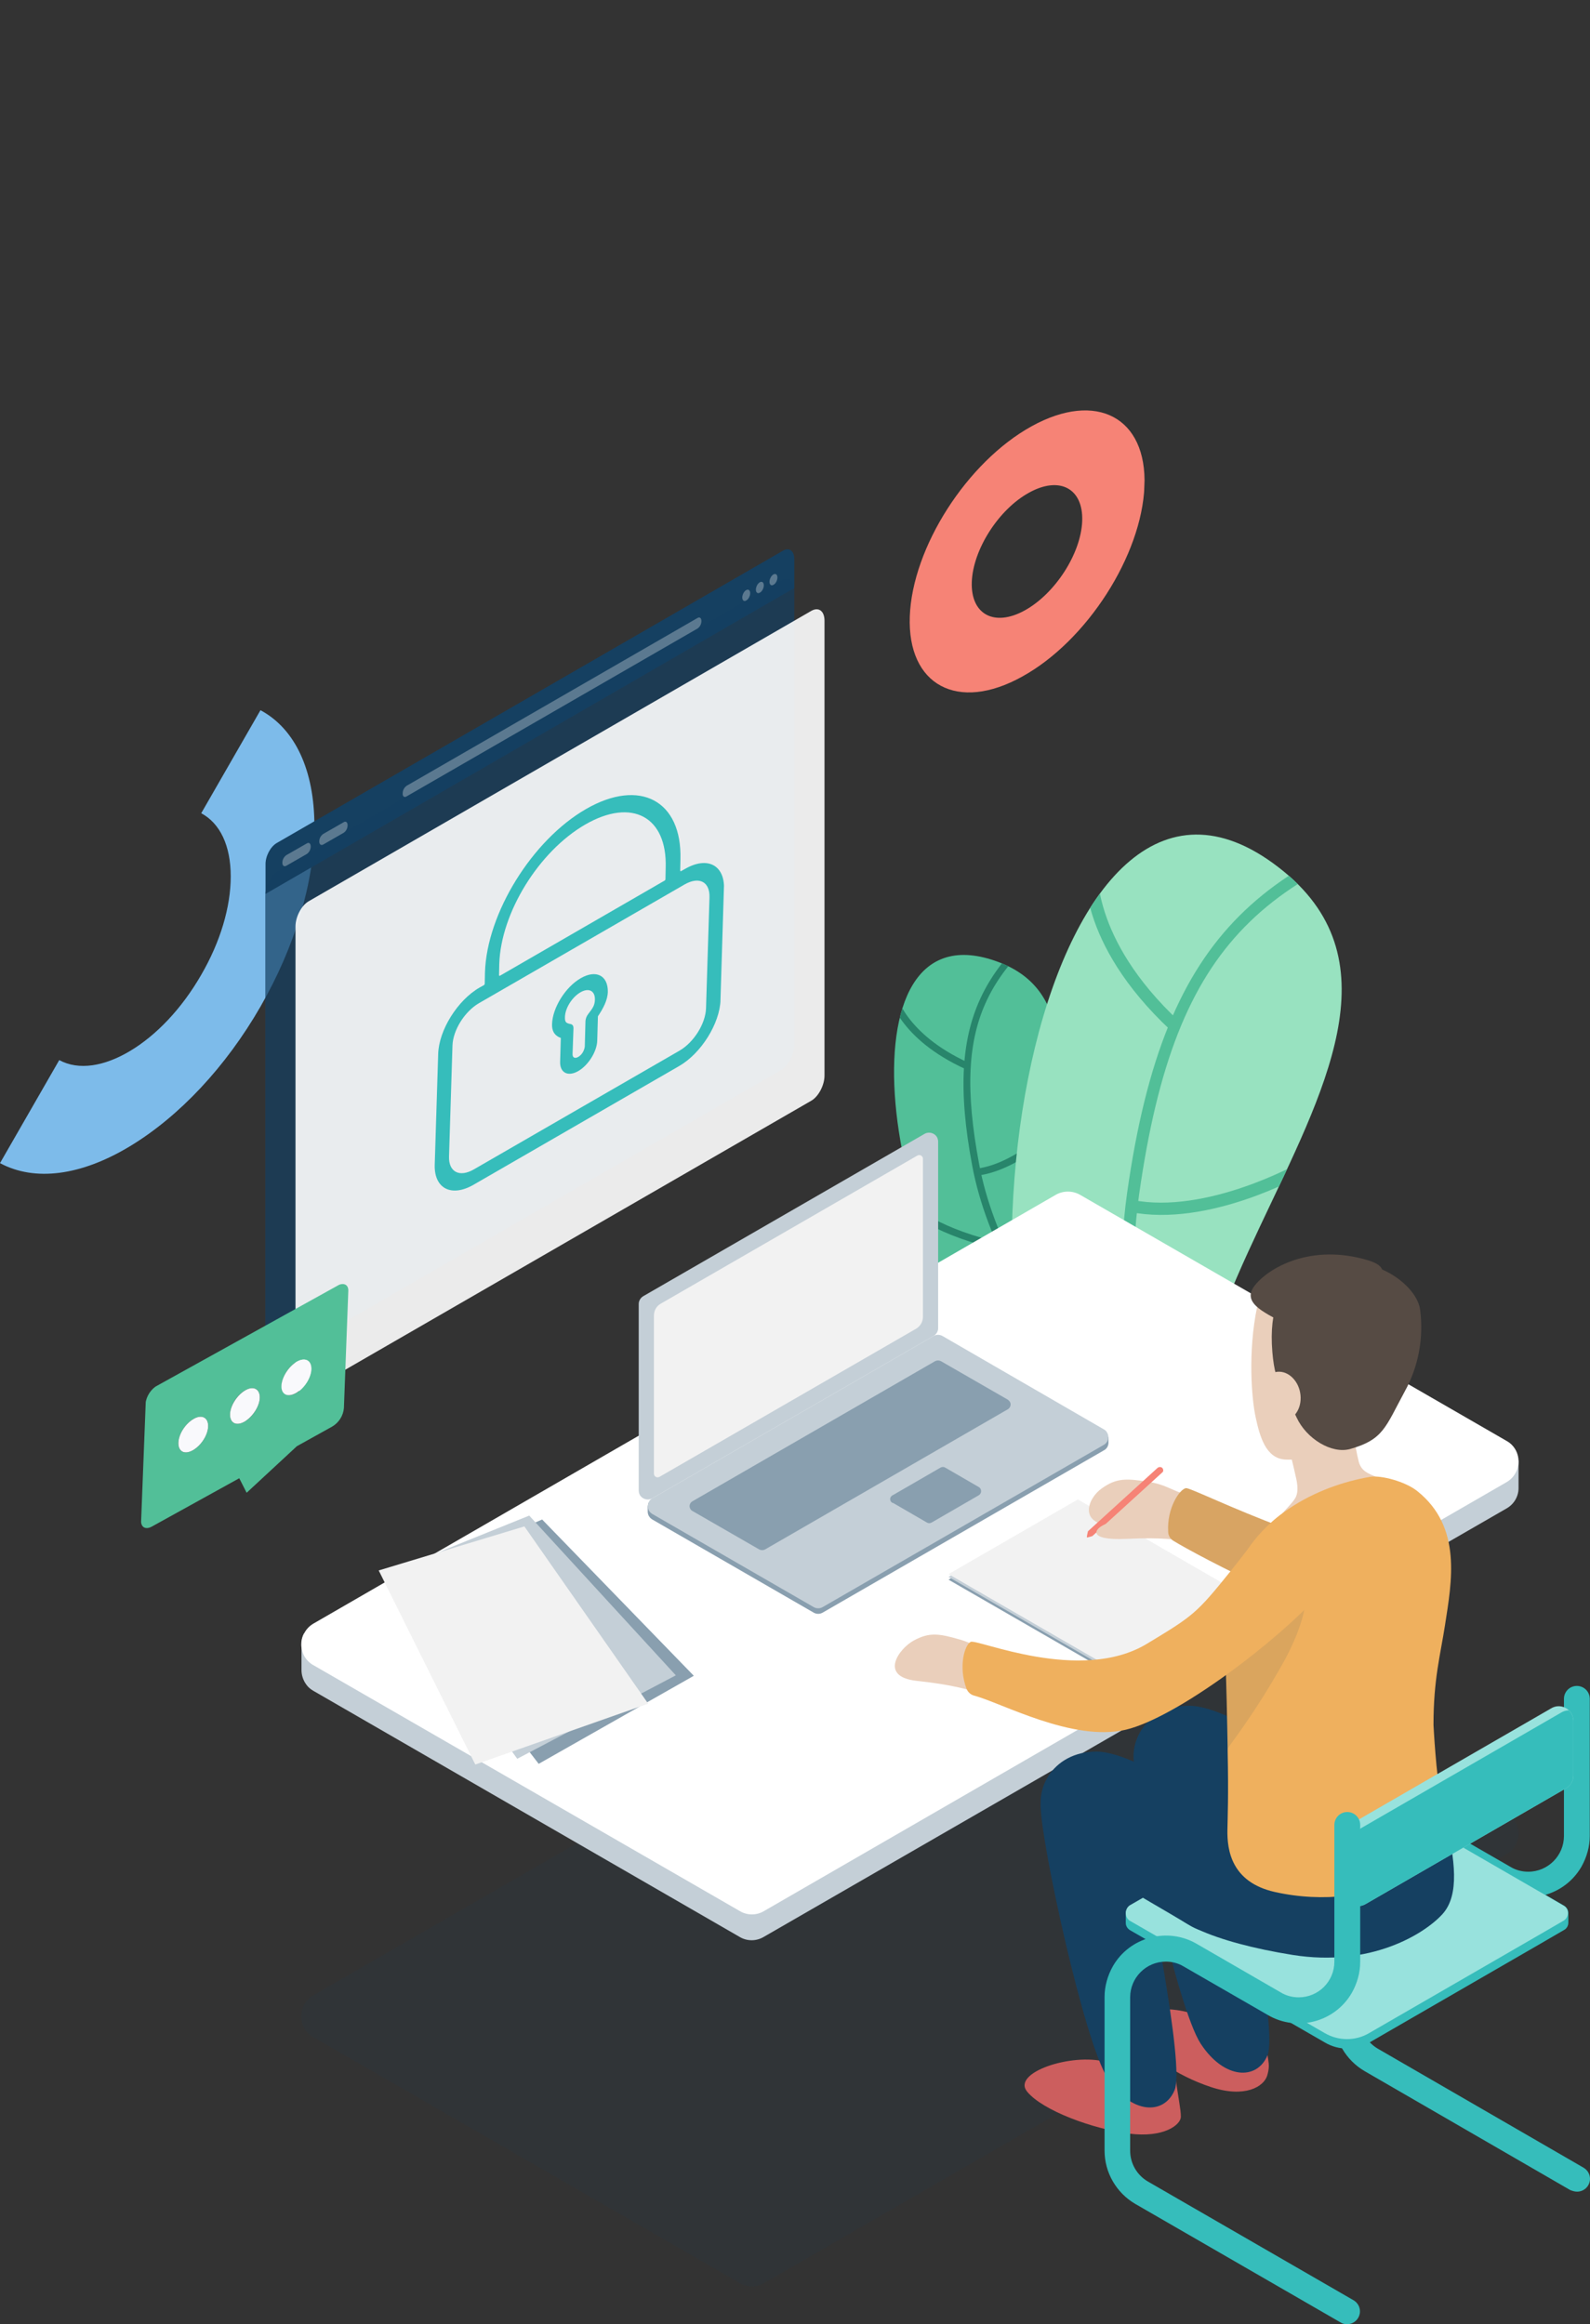
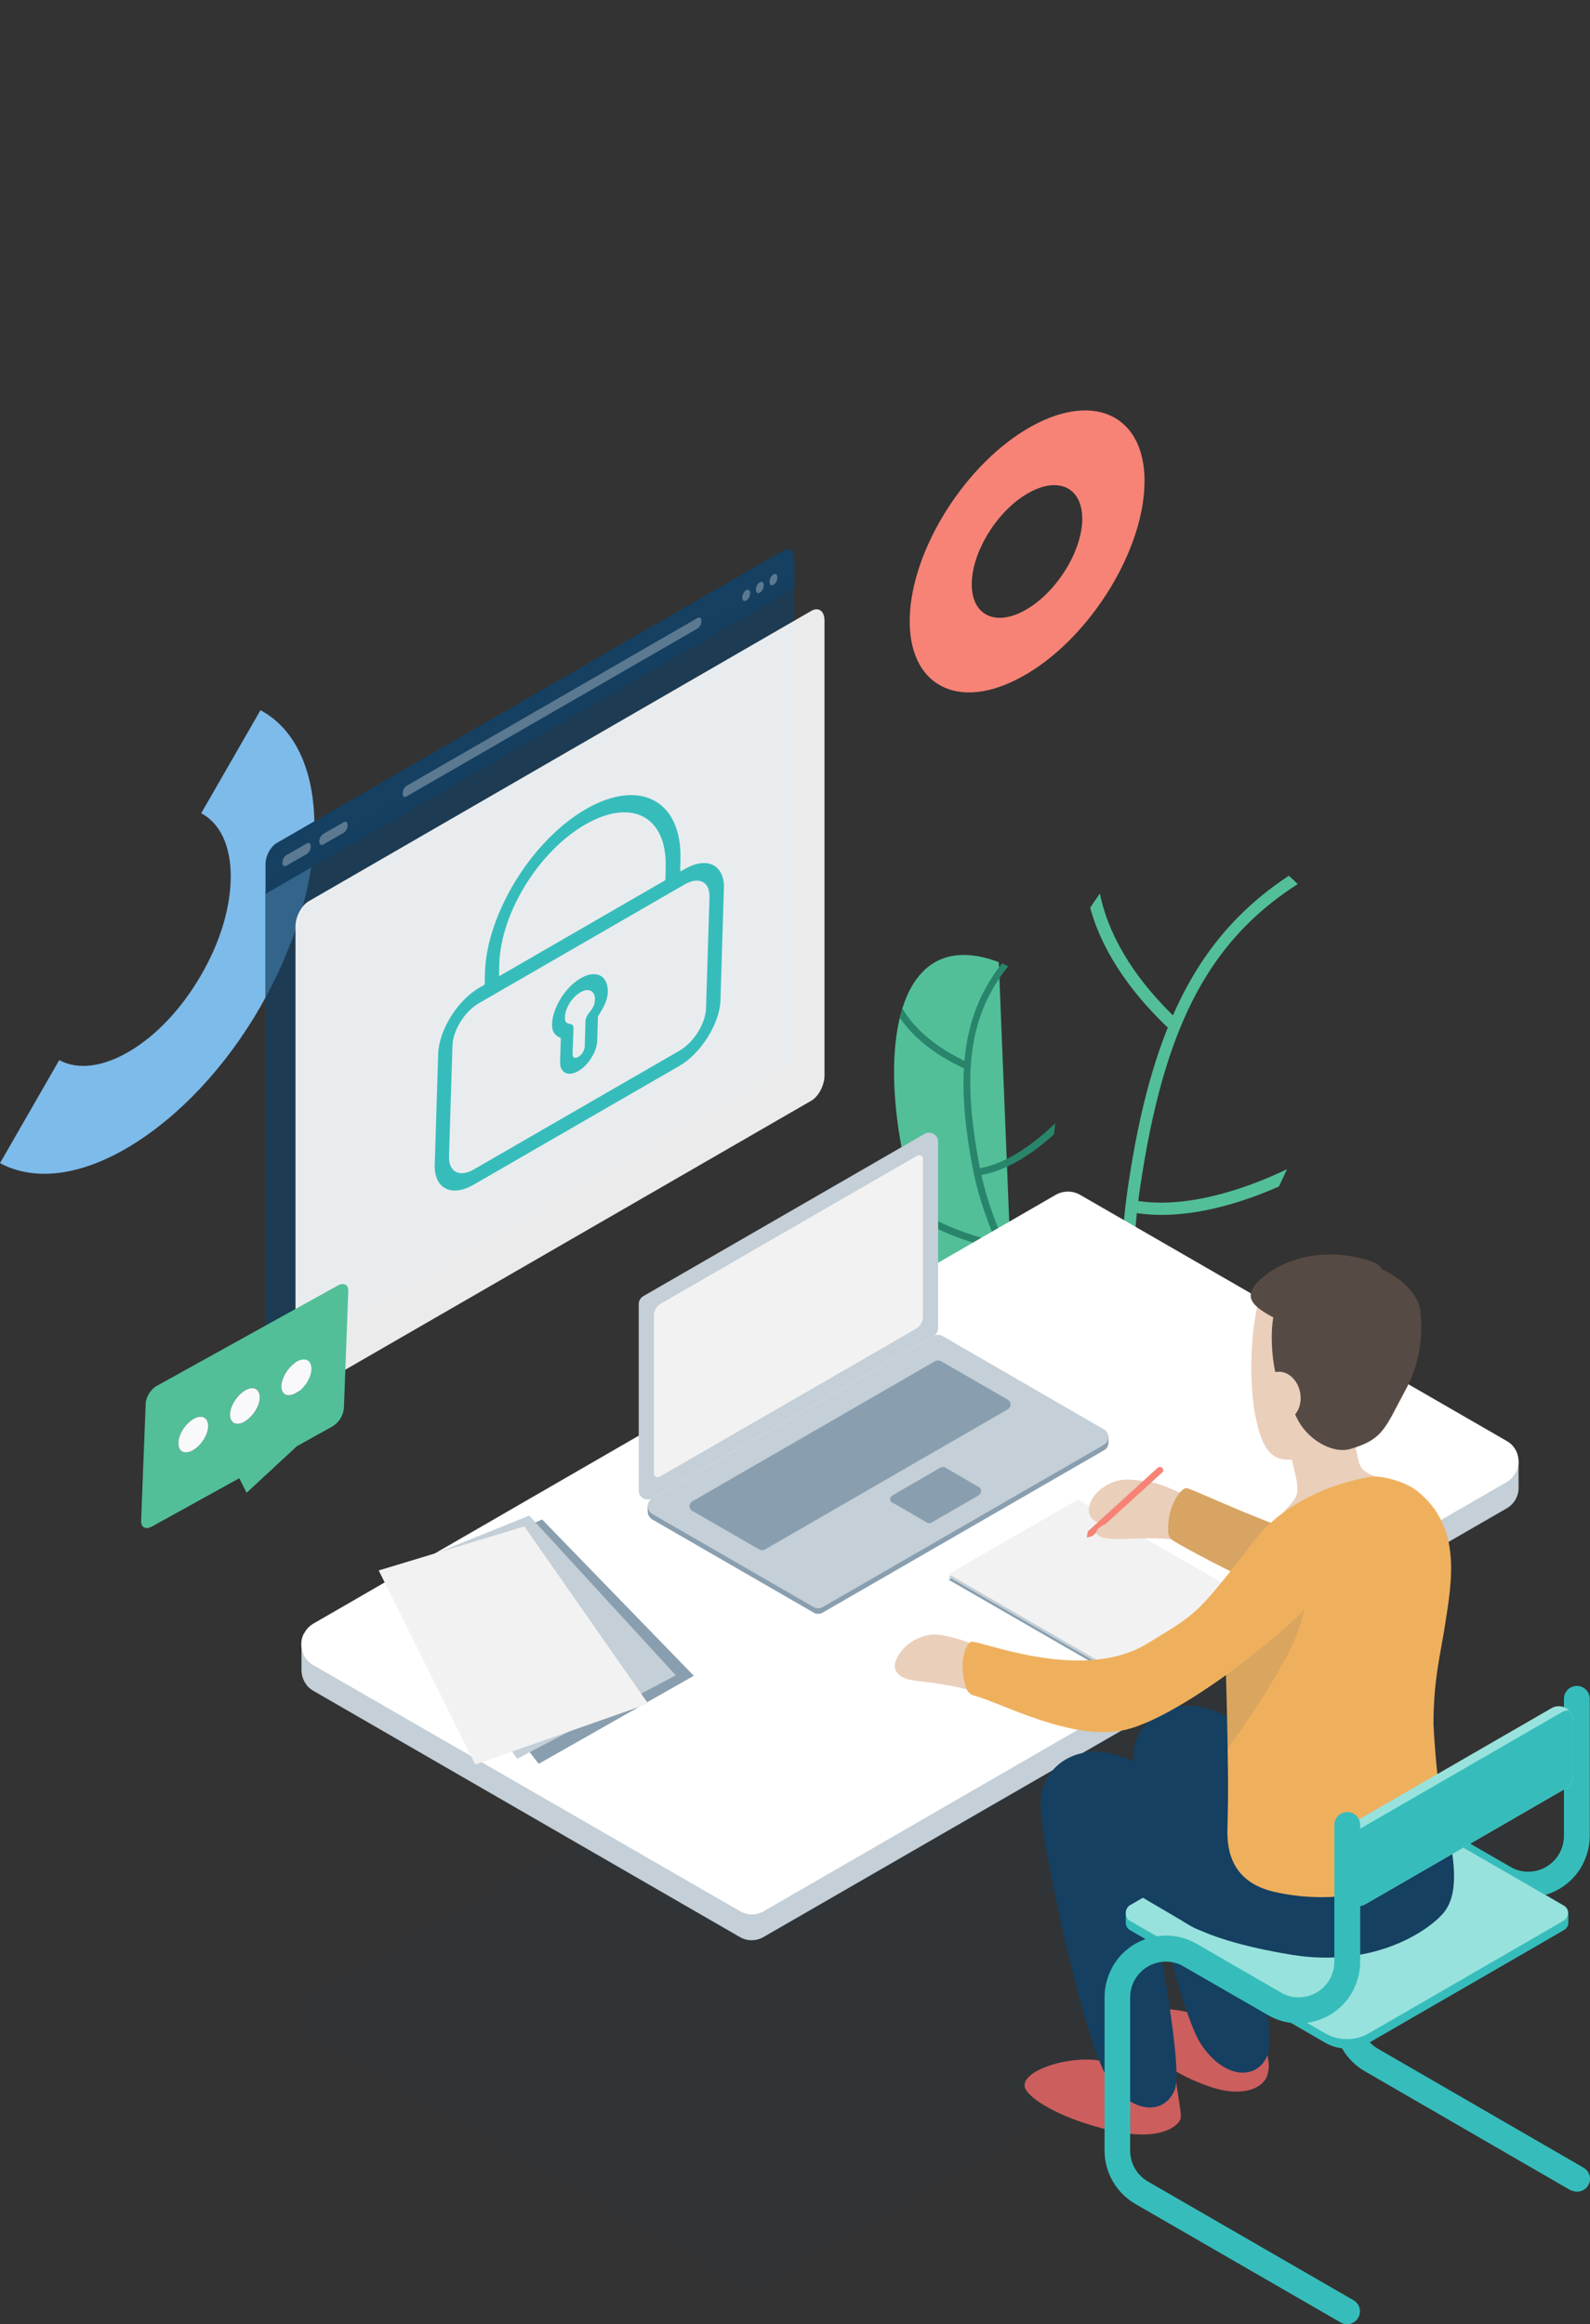
<svg xmlns="http://www.w3.org/2000/svg" xmlns:xlink="http://www.w3.org/1999/xlink" version="1.1" id="Lager_1" x="0px" y="0px" viewBox="0 0 689.8 1008.3" style="enable-background:new 0 0 689.8 1008.3;" xml:space="preserve">
  <rect x="0" y="0" width="689.8" height="1008.3" fill="#333333" stroke="none" />
  <style type="text/css">
	.st0{clip-path:url(#SVGID_2_);}
	.st1{fill:#F68376;}
	.st2{clip-path:url(#SVGID_4_);}
	.st3{fill:#7DBBEA;}
	.st4{fill:#52BF98;}
	.st5{clip-path:url(#SVGID_6_);}
	.st6{fill:#28856B;}
	.st7{fill:#98E2C0;}
	.st8{clip-path:url(#SVGID_8_);}
	.st9{fill:#72D7E4;}
	.st10{opacity:0.1;fill:#154061;enable-background:new    ;}
	.st11{fill:#C4CFD7;}
	.st12{fill:#FFFFFF;}
	.st13{fill:#899FAF;}
	.st14{fill:#F2F2F2;}
	.st15{fill:#36BDBB;}
	.st16{fill:#CC5E5E;}
	.st17{fill:#154061;}
	.st18{fill:#98E2DD;}
	.st19{fill:#EACFBB;}
	.st20{fill:#564B44;}
	.st21{fill:#D8A463;}
	.st22{fill:#EFB05E;}
	.st23{fill:#5B7990;}
	.st24{opacity:0.7;fill:#154061;enable-background:new    ;}
	.st25{opacity:0.9;fill:#FFFFFF;enable-background:new    ;}
	.st26{clip-path:url(#SVGID_10_);}
	.st27{clip-path:url(#SVGID_12_);}
	.st28{fill:#F9F9FC;}
</style>
  <title>information-security</title>
  <g>
    <g id="Lager_2_1_">
      <g id="Done">
        <g>
          <g id="Fill-143">
            <g>
              <g>
                <defs>
                  <polygon id="SVGID_1_" points="392.6,321.7 396.7,213.1 498.5,156.7 494.4,265.3         " />
                </defs>
                <clipPath id="SVGID_2_">
                  <use xlink:href="#SVGID_1_" style="overflow:visible;" />
                </clipPath>
                <g class="st0">
                  <path class="st1" d="M444.6,264.8c-13.2,7.3-23.5,1.8-23-12.3c0.5-14.1,11.7-31.6,24.9-38.8c13.2-7.3,23.5-1.8,23,12.3          S457.8,257.5,444.6,264.8 M447.6,184.9c-28.1,15.5-51.8,52.6-52.9,82.5s20.8,41.7,48.8,26.1c28.1-15.5,51.8-52.6,53-82.5          S475.7,169.4,447.6,184.9" />
                </g>
              </g>
            </g>
          </g>
          <g id="Fill-137">
            <g>
              <g>
                <defs>
                  <polygon id="SVGID_3_" points="0,531.2 0,376 136.4,294 136.5,449.2         " />
                </defs>
                <clipPath id="SVGID_4_">
                  <use xlink:href="#SVGID_3_" style="overflow:visible;" />
                </clipPath>
                <g class="st2">
                  <path class="st3" d="M113,308.1l-25.7,44.7c8.2,4.4,12.8,14.1,12.8,27.4s-4.5,28.4-12.8,42.7c-8.5,14.8-19.6,26.3-30.8,33          s-22.3,8.6-30.8,4L0,504.6c15.1,8.1,35.2,5.5,56.5-7.4s41.5-34.4,56.5-60.5s23.4-54.1,23.4-78.3S128.1,316.2,113,308.1" />
                </g>
              </g>
            </g>
          </g>
          <g>
            <g>
              <g>
-                 <path class="st4" d="M440.5,595.9c-57.1-47.4-79.2-205.7-7.2-178.5c66.7,25.2-25.9,145.3,59,174.9L440.5,595.9z" />
+                 <path class="st4" d="M440.5,595.9c-57.1-47.4-79.2-205.7-7.2-178.5L440.5,595.9z" />
                <g>
                  <defs>
                    <path id="SVGID_5_" d="M440.5,595.9c-57.1-47.4-79.2-205.7-7.2-178.5c66.7,25.2-25.9,145.3,59,174.9L440.5,595.9z" />
                  </defs>
                  <clipPath id="SVGID_6_">
                    <use xlink:href="#SVGID_5_" style="overflow:visible;" />
                  </clipPath>
                  <g class="st5">
                    <g>
                      <path class="st6" d="M498.4,628.2c-0.6-0.6-64.2-56.4-76.6-122.4c-12.5-66.4,5.9-90.8,54.8-123.6l1.7,2.5            c-49.9,33.4-65.5,56.6-53.5,120.4c12.2,65,75,120.1,75.6,120.7L498.4,628.2z" />
                      <path class="st6" d="M419.1,463.9c-29.4-13.3-33.3-31.7-33.5-32.5l3-0.6c0,0.2,3.9,17.7,31.7,30.3L419.1,463.9z" />
                      <path class="st6" d="M424.1,510l-0.4-3c18.5-2.4,35.9-21.6,36.1-21.8l2.3,2C461.4,488.1,443.7,507.5,424.1,510z" />
                      <path class="st6" d="M434.4,542.3c-53.6-11.8-56.7-39.1-56.8-40.3l3-0.3c0,0.3,3.2,26.3,54.4,37.6L434.4,542.3z" />
                    </g>
                  </g>
                </g>
              </g>
              <g>
-                 <path class="st7" d="M469.4,676.4c-67.7-110-15.8-383.2,87.7-298.2c95.8,78.7-123.8,225-0.4,321.1L469.4,676.4z" />
                <g>
                  <defs>
                    <path id="SVGID_7_" d="M469.4,676.4c-67.7-110-15.8-383.2,87.7-298.2c95.8,78.7-123.8,225-0.4,321.1L469.4,676.4z" />
                  </defs>
                  <clipPath id="SVGID_8_">
                    <use xlink:href="#SVGID_7_" style="overflow:visible;" />
                  </clipPath>
                  <g class="st8">
                    <g>
                      <path class="st4" d="M547,761.9c-0.8-1.3-74.4-128.8-58-244.5c16.5-116.4,60.4-146.3,159.2-173l1.4,5.1            c-100.9,27.2-139.5,56.8-155.4,168.6c-16.1,113.9,56.6,239.8,57.3,241L547,761.9z" />
                      <path class="st4" d="M507.9,447c-41.1-38.4-37.2-70.8-37-72.2l5.3,0.7c0,0.3-3.5,31.3,35.4,67.6L507.9,447z" />
                      <path class="st4" d="M490.4,525.8l1-5.2c31.8,6.3,71.2-15.5,71.6-15.8l2.6,4.6C564,510.4,524.1,532.5,490.4,525.8z" />
                      <path class="st9" d="M489.4,584.7c-81.8-49.4-71.6-96.1-71.1-98.1l5.2,1.2c-0.1,0.4-9.4,45.1,68.7,92.3L489.4,584.7z" />
                    </g>
                  </g>
                </g>
              </g>
            </g>
            <g>
              <g>
                <path class="st10" d="M130.7,874.7c0,1,0.1,1.9,0.4,2.9c0.6,2.3,2,4.2,3.9,5.6c0.3,0.2,0.5,0.4,0.8,0.5L321,990.5         c3.2,1.9,7.2,1.9,10.4,0l322.2-186.1c2.3-1.3,4-3.5,4.8-6.1c1.3-4.6-0.6-9.5-4.8-11.8L468.5,679.7c-3.2-1.9-7.2-1.9-10.4,0         l-322.3,186c-1.7,1-3.1,2.5-4,4.3C131.1,871.4,130.7,873,130.7,874.7z" />
                <path class="st11" d="M131.8,708.7h3.2v2c0.3-0.2,0.5-0.4,0.8-0.5l322.3-186.1c3.2-1.8,7.2-1.8,10.4,0l185.1,106.9         c1.2,0.7,2.2,1.5,3,2.6h2.2v0.6v11.2c0,0,0,0.1,0,0.2c0,3.6-2,7-5.2,8.8L331.3,840.3c-3.2,1.9-7.2,1.9-10.4,0L135.9,733.5         c-1.2-0.7-2.3-1.6-3.1-2.8c-1.3-1.8-2-4-2-6.2v-11.2C130.8,711.7,131.1,710.1,131.8,708.7z" />
                <path class="st12" d="M130.7,713.3c0,1,0.1,1.9,0.4,2.9c0.6,2.3,2,4.2,3.9,5.6c0.3,0.2,0.5,0.4,0.8,0.5L321,829.1         c3.2,1.9,7.2,1.9,10.4,0l322.2-186.1c2.3-1.3,4-3.5,4.8-6.1c1.3-4.6-0.6-9.5-4.8-11.8L468.5,518.3c-3.2-1.8-7.2-1.8-10.4,0         L135.9,704.4c-1.7,1-3.1,2.5-4,4.3C131.1,710.1,130.7,711.7,130.7,713.3z" />
              </g>
              <g>
                <polygon class="st13" points="467.6,652.9 551.7,701.5 495.6,733.8 411.5,685.3        " />
                <polygon class="st11" points="467.6,651.7 551.7,700.3 495.6,732.7 411.5,684.1        " />
                <polygon class="st14" points="467.6,650.5 551.7,699.1 495.6,731.5 411.5,682.9        " />
              </g>
              <g>
                <polygon class="st13" points="301,727 233.7,765.2 172.9,686.4 235.2,659.2        " />
                <polygon class="st11" points="293.2,726.8 224.4,763 166.5,683 229.6,657.5        " />
                <polygon class="st14" points="281.2,739.1 206.2,765.5 164.3,681.3 227.5,662.2        " />
              </g>
              <g>
                <g>
                  <path class="st15" d="M684.2,950.8c3.1,0,5.6-2.5,5.6-5.6c0-2-1.1-3.8-2.8-4.8l-89.2-51.6c-4.8-2.8-7.8-7.9-7.8-13.4v-63.6          c0-8.6,6.9-15.5,15.5-15.5c2.7,0,5.4,0.7,7.7,2.1l36.5,21.1c12.7,7.4,29.1,3,36.4-9.7c2.3-4.1,3.6-8.7,3.6-13.3V737          c0-3.1-2.5-5.6-5.6-5.6c-3.1,0-5.6,2.5-5.6,5.6v59.5c0,8.5-6.9,15.5-15.5,15.5c-2.7,0-5.4-0.7-7.7-2.1l-36.6-21.1          c-12.7-7.4-29.1-3-36.4,9.7c-2.3,4.1-3.6,8.7-3.6,13.3v63.6c0,9.5,5.1,18.3,13.3,23.1l89.2,51.6          C682.2,950.5,683.2,950.8,684.2,950.8z" />
                  <path class="st16" d="M549.8,883c-0.7,11.7,1.8,10.9,0,17.3c-1.4,5-9.8,10-24.5,5.1c-14.8-4.9-28.3-14.1-33.4-23.5          s13.3-13.6,28.9-7.1C531.8,879.4,549.8,883,549.8,883" />
                  <path class="st17" d="M535.1,782.8c3.2,20.9,19.3,97.8,14.8,108.8s-18.8,10.6-29-5c-10.2-15.6-28.9-102-29.1-117.8          C491.6,754.8,531,755.3,535.1,782.8z" />
                  <path class="st17" d="M556.5,815.4c-20.1-12.2-55.6-30.9-62.5-44.2s2.6-31.4,22.2-31.2c19.6,0.3,61.1,32.9,76,34.9          S582.9,831.5,556.5,815.4z" />
                  <path class="st16" d="M509.7,899.1c1.5,11.6,2.6,15.8,2.6,19.2s-7.2,9.3-22.6,7.3s-37.3-9.9-44.1-18.2s19.5-16.9,34.1-12.9          C491.3,897.7,509.7,899.1,509.7,899.1" />
                  <path class="st17" d="M494.8,797.9c3.2,20.9,19.3,97.8,14.8,108.8c-4.5,11-18.8,10.6-29-5s-28.9-102-29.1-117.8          C451.2,769.9,490.7,770.4,494.8,797.9z" />
                  <path class="st15" d="M490.3,826.7l11.3-6.5v4.2l76.9-44.4c3.7-2.1,8.2-2.1,11.8,0l78.4,45.3V821l9.8,5.7          c1.2,0.7,1.9,1.9,1.9,3.2v4.2c0,1.3-0.7,2.6-1.9,3.2l-9.8,5.7l-74.6,43.1c-6,3.5-13.4,3.5-19.3,0l-73.2-42.2l-11.3-6.5          c-1.2-0.7-1.9-1.9-1.9-3.2v-4.2C488.4,828.6,489.1,827.3,490.3,826.7z" />
                  <path class="st18" d="M488.4,830c0,0.7,0.2,1.5,0.6,2.1c0.3,0.5,0.7,0.9,1.2,1.2l11.3,6.5l73.2,42.2c6,3.5,13.4,3.5,19.3,0          l74.6-43.1l9.8-5.7c0.5-0.3,0.9-0.7,1.2-1.2c0.4-0.6,0.6-1.3,0.6-2.1c0-1.3-0.7-2.6-1.9-3.2l-9.8-5.7l-78.4-45.3          c-3.7-2.1-8.2-2.1-11.8,0l-76.9,44.4l-11.3,6.5C489.1,827.3,488.4,828.6,488.4,830z" />
                  <g>
                    <path class="st19" d="M584.5,667.1c-14.7,5.6-26.2-0.4-30.1-3.5c-3.9-3.1,4.9-9.2,7.6-13.8c1.1-2,1.1-4.7,0.4-8.1           c-1-4.5-4.2-18.9-7-25l30.1-3.7c0,0,2.5,15.2,3.9,20.8c0.2,0.9,0.5,1.7,1,2.5c1.9,3.2,5.9,3.8,12.8,7.1           C611.4,647.4,599.1,661.5,584.5,667.1z" />
                    <g>
                      <path class="st19" d="M605.5,593.7c-3.2,17.9-3.7,24-12.5,31s-28.5,8.8-35.4,8.5c-8.6-0.5-11.1-10.4-12.8-18.1            c-1.8-8-3.5-28.6,0.6-48.2c2.1-9.9,16-21.3,29.6-20.6S613.2,549.9,605.5,593.7z" />
                      <path class="st20" d="M552,586.6c1.3,15.8,6,18.5,10.5,28.3c4.2,9.2,15.2,16,23.3,13.7c14.4-4.1,15.2-9.4,23.6-24.9            c6-10.8,8.3-23.3,6.7-35.5c-1.1-8.8-14.1-19.7-27.9-20.1C574.3,547.6,548.8,548.1,552,586.6z" />
                      <path class="st19" d="M546.8,606.3c0.6,5.9,5,10.4,9.8,10.1s8.2-5.3,7.6-11.2c-0.6-5.9-5-10.4-9.8-10.1            S546.1,600.4,546.8,606.3z" />
                      <path class="st20" d="M559.3,575.2c-9.4-5.2-21-9.5-15.1-17.3c5.9-7.8,24.5-18.7,49.5-11.1            C618.6,554.5,559.3,575.2,559.3,575.2z" />
                    </g>
                  </g>
                  <path class="st19" d="M522.6,649.5c-12.3-0.5-14.1-5-24.1-6.6c-10-1.6-14.2-1.7-20.5,2.8c-6.3,4.4-10.8,16.4,6.6,16.2          c17.4-0.2,19.2,3.1,29.4,4.3C524.7,667.4,522.6,649.5,522.6,649.5z" />
                  <path class="st1" d="M504.3,636.9c-0.5-0.6-1.5-0.6-2.1-0.1l-30.2,27.5c-0.2,0.8-0.4,1.7-0.5,2.5c0,0.1,0.1,0.2,0.2,0.2          c0,0,0,0,0,0c0.6-0.1,2.2-0.6,2.2-0.6l30.2-27.5C504.8,638.5,504.8,637.5,504.3,636.9z" />
                  <path class="st19" d="M524.9,660.9c-12.3,0.3-14.6-1.6-24.8-1.9s-14.3-0.2-20,2c-5.7,2.1-8.6,7.4,8.6,6.6s19.5,0.6,29.7,0.7          C529.3,668.4,524.9,660.9,524.9,660.9z" />
                  <path class="st21" d="M601.7,707.2c-23.6-1.6-82.4-32.4-92.7-38.8c-1.3-0.8-2.2-2.3-2.2-3.9c-0.6-10.2,4.9-18.4,7.7-18.9          c3-0.6,74.3,36.8,107.1,28.6" />
                  <path class="st17" d="M627.3,789.3c3.7,17.3,6.2,32.7-1.6,41.2s-31,23-64.9,17.6s-57.6-15.6-52.8-25          c4.8-9.4,1.2-33.8,37.9-30.5S627.3,789.3,627.3,789.3z" />
                  <path class="st17" d="M516.2,835.3c-20.1-12.2-55.6-30.9-62.5-44.2s2.6-31.4,22.2-31.2s61.1,32.9,76,34.9          S542.6,851.3,516.2,835.3z" />
                  <path class="st22" d="M532.5,793.7c-0.2,9.2,1.9,22.9,20.6,27.1c21,4.7,42.5,1.8,58-6.5c18.9-10.2,17.9-15.3,14.1-33.7          c-2.2-10.5-3.3-32.3-3.3-32.3c0-19.9,3-30.3,5-43.3c2.9-18.8,7.5-42.5-12-58.1c-5.2-4.2-15.8-7-20.5-6.2          c-22.5,3.8-51.3,17.5-60.3,46.5c-1,3.2-1.7,6.5-2.2,9.9c-0.6,4-0.8,8.1-0.6,12.2c0.8,21.4,1.1,37.3,1.3,49.2          c0,0.4,0,0.8,0,1.2C533,779.3,532.6,788,532.5,793.7z" />
                  <path class="st10" d="M531.3,709.3c0.8,21.4,1.1,37.3,1.3,49.2c9.2-12.4,17.6-25.3,25-38.8c13.6-25.6,12.1-43.1-7.7-41          c-6.2,0.5-12,3.6-15.8,8.6c-1,3.2-1.7,6.5-2.2,9.9C531.4,701.2,531.2,705.2,531.3,709.3z" />
                  <path class="st18" d="M582.9,797v23.5c0,3.6,2.9,6.4,6.4,6.4c0,0,0,0,0,0l0,0c1.1,0,2.2-0.3,3.2-0.9l86.9-50.2          c2-1.1,3.2-3.3,3.2-5.6v-23.6c0-3.6-2.9-6.4-6.4-6.4c-1.1,0-2.2,0.3-3.2,0.9l-86.9,50.2C584.1,792.5,582.9,794.7,582.9,797z          " />
                  <path class="st15" d="M587.3,798.7v23.5c0,1.8,0.7,3.5,2,4.7l0,0c1.1,0,2.2-0.3,3.2-0.9l86.9-50.2c2-1.1,3.2-3.3,3.2-5.6          v-23.5c0-1.8-0.7-3.5-2-4.7c-1.1,0-2.2,0.3-3.2,0.9l-86.9,50.2C588.6,794.3,587.3,796.4,587.3,798.7z" />
                  <path class="st15" d="M584.4,1008.3c3.1,0,5.6-2.5,5.6-5.6c0-2-1.1-3.8-2.8-4.8L498,946.4c-4.8-2.8-7.7-7.9-7.7-13.4v-66.5          c0-8.5,6.9-15.5,15.5-15.5c2.7,0,5.4,0.7,7.7,2.1l36.6,21.1c12.7,7.4,29.1,3,36.4-9.7c2.3-4.1,3.6-8.7,3.6-13.3v-59.5          c0-3.1-2.5-5.6-5.6-5.6c-3.1,0-5.6,2.5-5.6,5.6V851c0,8.6-6.9,15.5-15.5,15.5c-2.7,0-5.4-0.7-7.7-2.1l-36.5-21.1          c-12.7-7.4-29.1-3-36.4,9.7c-2.3,4.1-3.6,8.7-3.6,13.3V933c0,9.5,5.1,18.3,13.3,23.1l89.2,51.5          C582.5,1008.1,583.4,1008.3,584.4,1008.3z" />
                </g>
                <path class="st19" d="M438.7,720.3c-11.7-1.9-12.9-6.3-22.2-9s-13.3-3.2-19.9,0.3s-15.5,15.8,1.1,17.6s21.3,3.7,30.8,6         C438.7,737.7,438.7,720.3,438.7,720.3z" />
                <path class="st22" d="M573.2,690.8c-19,21.3-62.6,54.3-84.8,59.6c-23,5.4-54-11.7-65.8-14.8c-1.5-0.4-2.7-1.5-3.3-3         c-3.6-9.6-0.8-19,1.8-20.3c2.7-1.5,47.6,18.3,76.5,0.8c20.2-12.2,21.4-13,36.6-31.9c12.3-15.2,22.5-32.6,42.7-29.5         S591.2,670.6,573.2,690.8z" />
              </g>
              <g>
                <path class="st13" d="M281.5,651.7h1.2v0.8l0.3-0.2l122-70.4c1.2-0.7,2.7-0.7,3.9,0l70,40.5c0.4,0.3,0.8,0.6,1.1,1h0.9v2.4         c0,0,0,0,0,0.1c0,1.4-0.8,2.7-2,3.3l-122,70.4c-1.2,0.7-2.7,0.7-3.9,0l-70-40.4c-1.2-0.7-2-2-2-3.4v-2.2         C281.1,652.8,281.2,652.2,281.5,651.7z" />
                <path class="st11" d="M281.1,653.4c0,0.4,0.1,0.7,0.1,1.1c0.2,0.9,0.8,1.6,1.5,2.1c0.1,0.1,0.2,0.1,0.3,0.2l70,40.4         c1.2,0.7,2.7,0.7,3.9,0l122-70.4c1.9-1.1,2.5-3.5,1.4-5.3c-0.3-0.6-0.8-1.1-1.4-1.4l-70-40.5c-1.2-0.7-2.7-0.7-3.9,0L283,650         c-0.7,0.4-1.2,0.9-1.5,1.6C281.2,652.2,281.1,652.8,281.1,653.4z" />
                <path class="st13" d="M387.6,652.1l14.5,8.4c0.6,0.4,1.4,0.4,2.1,0l20.4-11.8c1-0.6,1.3-1.8,0.8-2.8         c-0.2-0.3-0.4-0.6-0.8-0.8l-14.5-8.4c-0.6-0.4-1.4-0.4-2.1,0l-20.4,11.8c-1.1,0.4-1.7,1.5-1.3,2.5         C386.5,651.6,387,652,387.6,652.1z" />
                <path class="st13" d="M437.2,607.2l-29-16.7c-0.8-0.4-1.7-0.4-2.5,0l-105.3,60.8c-1.2,0.7-1.6,2.2-0.9,3.3         c0.2,0.4,0.5,0.7,0.9,0.9l29,16.7c0.8,0.4,1.7,0.4,2.5,0l105.3-60.8c1.2-0.7,1.6-2.2,0.9-3.3         C437.9,607.8,437.6,607.5,437.2,607.2z" />
                <path class="st11" d="M407,495.3v80.9c0,1.4-0.8,2.7-2,3.4L283,650c-1.9,1.1-4.3,0.4-5.4-1.4c-0.3-0.6-0.5-1.3-0.5-2v-80.9         c0-1.4,0.8-2.7,2-3.4l122-70.4c1.9-1.1,4.3-0.4,5.4,1.4C406.8,493.9,407,494.6,407,495.3z" />
                <path class="st14" d="M400.4,571.3v-68.6c0-0.9-0.7-1.6-1.6-1.6c-0.3,0-0.6,0.1-0.8,0.2l-111.4,64.3c-1.8,1-2.9,3-2.9,5.1         v68.6c0,0.9,0.7,1.6,1.6,1.6c0.3,0,0.6-0.1,0.8-0.2l111.4-64.3C399.3,575.3,400.4,573.4,400.4,571.3z" />
              </g>
            </g>
          </g>
          <g>
            <g>
              <path class="st17" d="M120.1,365.7l219.6-126.8c2.7-1.6,4.9,0.1,4.9,3.7l0,0v12.5L115.2,387.8v-12.7        C115.1,371.5,117.3,367.3,120.1,365.7z" />
              <ellipse transform="matrix(0.392 -0.92 0.92 0.392 -27.158 461.619)" class="st23" cx="335.5" cy="251.3" rx="2.6" ry="1.5" />
              <ellipse transform="matrix(0.392 -0.92 0.92 0.392 -33.878 458.258)" class="st23" cx="329.6" cy="254.7" rx="2.6" ry="1.5" />
              <ellipse transform="matrix(0.392 -0.92 0.92 0.392 -40.602 454.898)" class="st23" cx="323.7" cy="258.1" rx="2.6" ry="1.5" />
              <path class="st23" d="M176.4,345.5l126.2-72.8c1.1-0.8,1.7-2,1.7-3.3l0,0c0-1.3-0.8-1.9-1.7-1.3l-126.2,72.8        c-1.1,0.8-1.7,2-1.7,3.3l0,0C174.6,345.5,175.4,346.1,176.4,345.5z" />
              <path class="st23" d="M140.2,366.4l8.9-5.1c1.1-0.8,1.7-2,1.7-3.3l0,0c0-1.3-0.8-1.9-1.7-1.3l-8.9,5.1c-1.1,0.8-1.7,2-1.7,3.3        l0,0C138.5,366.3,139.3,366.9,140.2,366.4z" />
              <path class="st23" d="M124.2,375.6l8.9-5.1c1.1-0.8,1.7-2,1.7-3.3l0,0c0-1.3-0.8-1.9-1.7-1.3l-8.9,5.1c-1.1,0.8-1.7,2-1.7,3.3        l0,0C122.5,375.6,123.3,376.1,124.2,375.6z" />
            </g>
            <path class="st24" d="M120.8,590.1l218.1-125.9c3.1-1.8,5.7-6.7,5.7-10.9V256.1c0-4.2-2.5-6.1-5.7-4.3L120.8,377.7       c-3.1,1.8-5.7,6.7-5.7,10.9v197.3C115.1,590,117.7,592,120.8,590.1z" />
          </g>
          <path class="st25" d="M133.9,603.4L352,477.5c3.1-1.8,5.7-6.7,5.7-10.9V269.3c0-4.2-2.5-6.1-5.7-4.3L133.9,391      c-3.1,1.8-5.7,6.7-5.7,10.9v197.3C128.2,603.3,130.7,605.2,133.9,603.4z" />
          <g>
            <g>
              <defs>
                <polygon id="SVGID_9_" points="187.9,524.1 192.2,386.8 316.2,315.2 312,452.5        " />
              </defs>
              <clipPath id="SVGID_10_">
                <use xlink:href="#SVGID_9_" style="overflow:visible;" />
              </clipPath>
              <g class="st26">
                <g>
                  <path class="st15" d="M205.6,507.3c-6.2,3.6-11,1.2-10.8-5.6l1.5-48.1c0.2-6.7,5.3-14.8,11.5-18.4l89.2-51.5          c6.3-3.6,11-1.2,10.8,5.6l-1.5,48.1c-0.2,6.7-5.3,14.8-11.5,18.4L205.6,507.3 M216.9,423.3c-0.2,0.1-0.4,0-0.4-0.2l0.1-4.9          c0.7-22.2,17.1-48.8,37.3-60.5c20.3-11.7,35.6-3.4,34.9,18.8l-0.1,4.9c0,0.3-0.2,0.6-0.5,0.7L216.9,423.3 M254.2,351          c-23.4,13.5-43,45.3-43.8,70.8l-0.1,4.9c0,0.3-0.2,0.6-0.4,0.7l-1.8,1c-9.6,5.5-17.7,18.5-18,28.8l-1.5,48.1          c-0.3,10.3,7.2,14.2,16.8,8.7l89.2-51.5c9.6-5.5,17.7-18.5,18-28.8l1.5-48.1c0.3-10.3-7.2-14.2-16.8-8.7l-1.8,1          c-0.2,0.1-0.4,0-0.4-0.2l0.1-4.9C295.9,347.3,277.6,337.5,254.2,351" />
                  <path class="st15" d="M250.9,458.5c-1.5,0.9-2.6,0.3-2.5-1.3l0.4-11.2c0-0.9-0.4-1.5-1.1-1.7c-2-0.4-2.7-0.7-2.6-3.1          c0.1-3.9,3.1-8.6,6.7-10.7s6.4-0.7,6.3,3.2c-0.1,2.4-0.8,3.5-2.9,6.2c-0.7,0.9-1.1,1.9-1.2,3l-0.3,11.2          C253.4,456,252.4,457.6,250.9,458.5 M251.9,424.4c-6.6,3.8-12.2,12.8-12.4,19.9c-0.1,3.7,1.7,5.2,3.8,6l-0.3,10.4          c-0.1,4.7,3.4,6.5,7.8,4s8.2-8.5,8.3-13.3l0.3-10.5c2.2-3.3,4.2-6.9,4.3-10.6C263.8,423.2,258.6,420.5,251.9,424.4" />
                </g>
              </g>
            </g>
          </g>
          <g id="Group-2">
            <g>
              <g>
                <defs>
                  <polygon id="SVGID_11_" points="60.7,673.4 63.4,603.8 151.4,555 148.7,624.6         " />
                </defs>
                <clipPath id="SVGID_12_">
                  <use xlink:href="#SVGID_11_" style="overflow:visible;" />
                </clipPath>
                <g class="st27">
                  <g>
                    <path class="st4" d="M83.6,629.2c-3.6,2-6.3,0.5-6.2-3.3c0.1-3.8,3.2-8.5,6.7-10.4c3.5-2,6.3-0.5,6.2,3.3           S87.1,627.3,83.6,629.2 M106,616.8c-3.6,2-6.3,0.5-6.2-3.3s3.1-8.5,6.7-10.4c3.6-2,6.3-0.5,6.2,3.3S109.5,614.9,106,616.8            M128.4,604.4c-3.5,2-6.3,0.5-6.2-3.3s3.1-8.5,6.7-10.4c3.6-2,6.3-0.5,6.2,3.3S131.9,602.5,128.4,604.4 M146.4,557.7           L68.3,601c-2.9,1.7-4.8,4.7-5.2,8l-1.9,50.7c-0.1,2.9,2,4.1,4.8,2.5l37.8-20.9l3.2,6.3l21.8-20.2l15.3-8.5           c2.9-1.7,4.8-4.7,5.1-8l1.9-50.7C151.3,557.4,149.2,556.2,146.4,557.7" />
                    <path class="st28" d="M84.1,615.5c-3.6,2-6.6,6.6-6.7,10.4s2.6,5.3,6.2,3.3c3.6-2,6.6-6.6,6.7-10.4S87.6,613.5,84.1,615.5" />
                    <path class="st28" d="M106.5,603.1c-3.6,2-6.6,6.7-6.7,10.4c-0.1,3.8,2.6,5.3,6.2,3.3c3.5-2,6.6-6.6,6.7-10.4           S110,601.1,106.5,603.1" />
                    <path class="st28" d="M128.8,590.7c-3.5,2-6.5,6.6-6.7,10.4s2.6,5.3,6.2,3.3c3.6-2,6.6-6.6,6.7-10.4           S132.4,588.7,128.8,590.7" />
                  </g>
                </g>
              </g>
            </g>
          </g>
        </g>
      </g>
    </g>
  </g>
</svg>